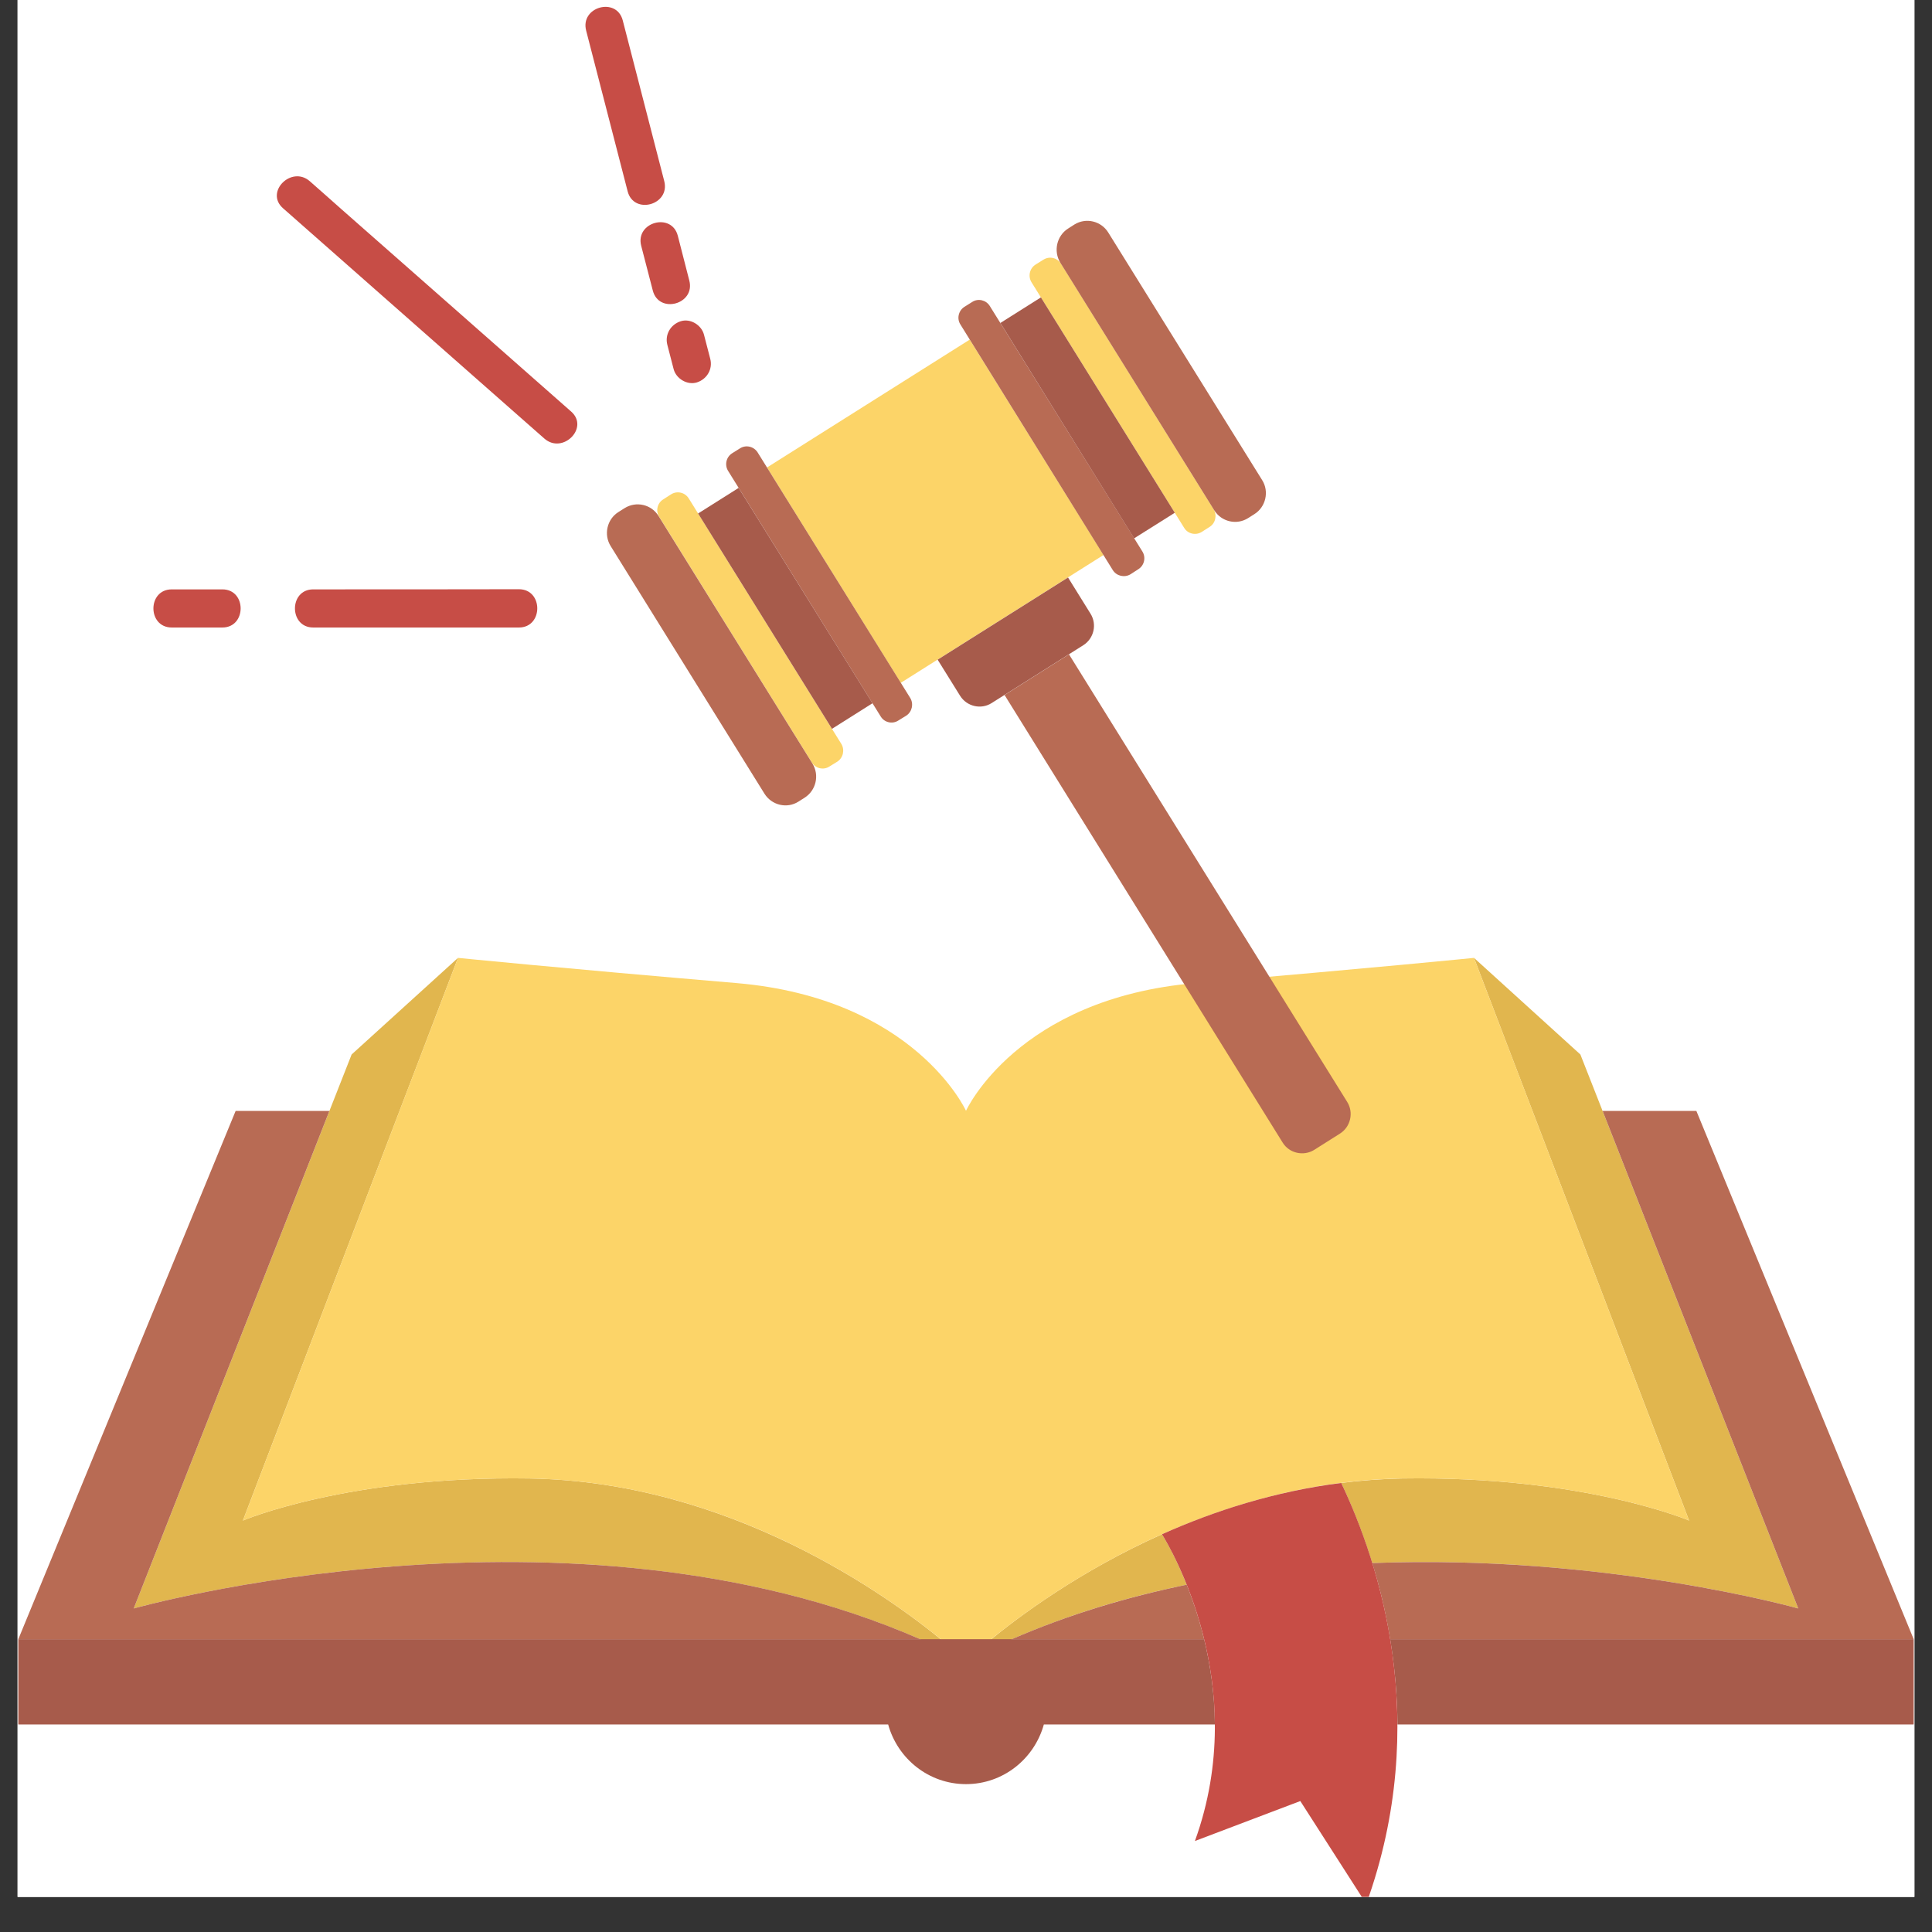
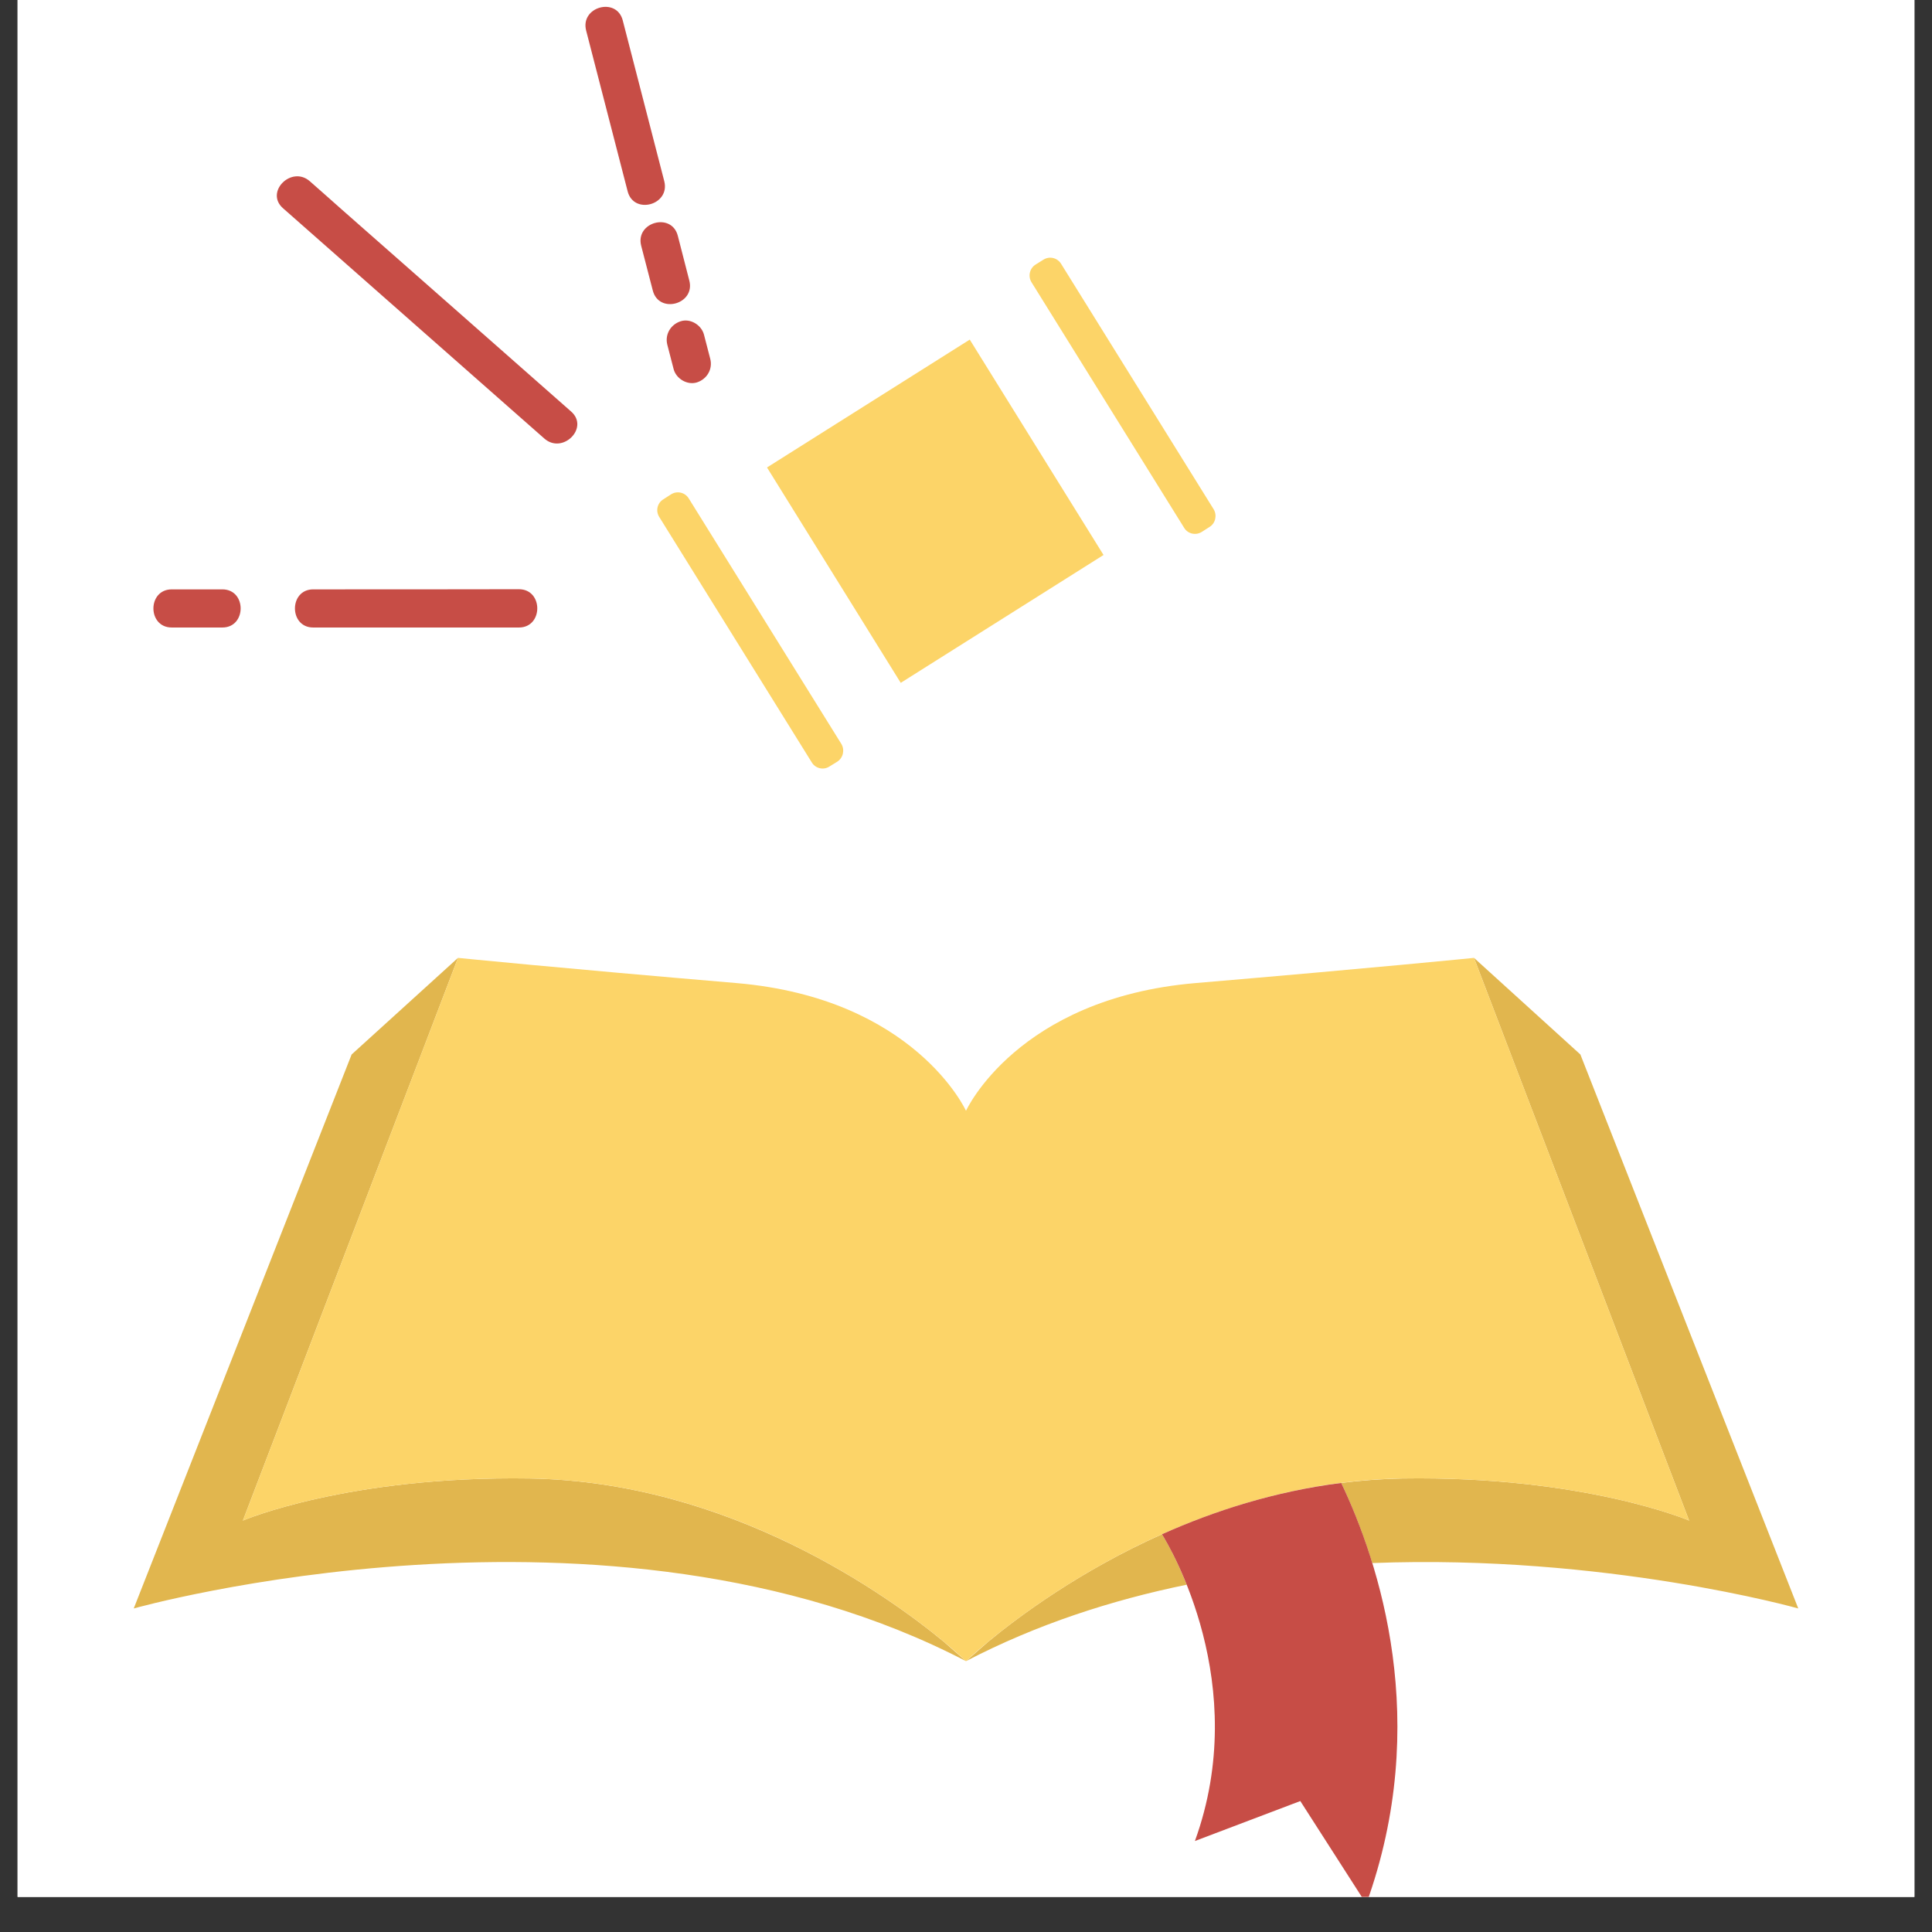
<svg xmlns="http://www.w3.org/2000/svg" width="72" zoomAndPan="magnify" viewBox="0 0 54 54" height="72" preserveAspectRatio="xMidYMid meet" version="1.2">
  <rect x="0" y="0" width="54" height="54" fill="#333333" stroke="none" />
  <defs>
    <clipPath id="c1643ac4e4">
      <path d="M 0.492 0 L 53.508 0 L 53.508 53.02 L 0.492 53.02 Z M 0.492 0 " />
    </clipPath>
    <clipPath id="066e2e1f22">
-       <path d="M 0.492 6 L 53.508 6 L 53.508 46 L 0.492 46 Z M 0.492 6 " />
-     </clipPath>
+       </clipPath>
    <clipPath id="642f2bcc35">
      <path d="M 0.492 8 L 53.508 8 L 53.508 50 L 0.492 50 Z M 0.492 8 " />
    </clipPath>
    <clipPath id="0f6067afe5">
      <path d="M 4.219 0.191 L 39.078 0.191 L 39.078 53.02 L 4.219 53.02 Z M 4.219 0.191 " />
    </clipPath>
  </defs>
  <g id="3c0dd9c9d3">
    <g clip-rule="nonzero" clip-path="url(#c1643ac4e4)">
      <path style=" stroke:none;fill-rule:nonzero;fill:#ffffff;fill-opacity:1;" d="M 0.492 0 L 53.508 0 L 53.508 53.02 L 0.492 53.02 Z M 0.492 0 " />
      <path style=" stroke:none;fill-rule:nonzero;fill:#ffffff;fill-opacity:1;" d="M 0.492 0 L 53.508 0 L 53.508 53.02 L 0.492 53.02 Z M 0.492 0 " />
    </g>
    <path style=" stroke:none;fill-rule:nonzero;fill:#e1b64e;fill-opacity:1;" d="M 32.477 42.883 C 30.188 43.906 28.48 45.176 27.621 45.887 L 27 46.43 C 28.973 45.402 31.07 44.723 33.168 44.293 C 32.859 43.516 32.555 43.008 32.477 42.883 Z M 14.805 41.324 C 9.723 41.246 6.789 42.5 6.789 42.5 L 11.77 29.473 L 12.801 26.773 L 9.828 29.473 L 3.738 44.957 C 3.738 44.957 16.992 41.219 27 46.43 L 26.379 45.887 C 24.809 44.59 20.398 41.414 14.805 41.324 Z M 50.262 44.957 C 50.262 44.957 44.863 43.434 38.355 43.688 C 38.082 42.801 37.77 42.047 37.488 41.449 C 38.043 41.379 38.613 41.336 39.195 41.324 C 44.277 41.246 47.211 42.5 47.211 42.5 L 42.23 29.473 L 41.199 26.773 L 44.172 29.473 L 50.262 44.957 " />
    <path style=" stroke:none;fill-rule:nonzero;fill:#fcd468;fill-opacity:1;" d="M 23.18 21.426 L 23.402 21.289 C 23.566 21.184 23.617 20.961 23.516 20.793 L 19.25 13.93 C 19.145 13.762 18.926 13.711 18.758 13.816 L 18.539 13.957 C 18.371 14.059 18.32 14.281 18.426 14.449 L 22.691 21.312 C 22.793 21.48 23.016 21.531 23.18 21.426 Z M 21.438 13.066 L 25.176 19.086 L 30.844 15.512 L 27.105 9.492 Z M 33.922 14.234 L 29.656 7.371 C 29.551 7.203 29.332 7.152 29.164 7.258 L 28.945 7.395 C 28.777 7.5 28.727 7.723 28.832 7.891 L 33.098 14.754 C 33.199 14.922 33.422 14.973 33.59 14.867 L 33.809 14.727 C 33.973 14.625 34.023 14.402 33.922 14.234 Z M 47.211 42.5 C 47.211 42.5 44.277 41.246 39.195 41.324 C 32.16 41.434 27 46.43 27 46.43 C 27 46.43 21.84 41.434 14.805 41.324 C 9.723 41.246 6.789 42.5 6.789 42.5 L 12.801 26.773 C 12.801 26.773 15.598 27.055 20.582 27.477 C 25.57 27.902 27 31.047 27 31.047 C 27 31.047 28.43 27.902 33.418 27.477 C 38.402 27.055 41.199 26.773 41.199 26.773 L 47.211 42.5 " />
    <g clip-rule="nonzero" clip-path="url(#066e2e1f22)">
-       <path style=" stroke:none;fill-rule:nonzero;fill:#b86b54;fill-opacity:1;" d="M 28.078 19.426 L 35.852 31.938 C 36.035 32.234 36.434 32.324 36.73 32.141 L 37.453 31.684 C 37.75 31.496 37.84 31.098 37.656 30.801 L 29.879 18.289 Z M 22.316 22.406 L 22.488 22.297 C 22.809 22.094 22.91 21.664 22.707 21.34 L 18.406 14.422 C 18.207 14.098 17.781 14 17.457 14.203 L 17.285 14.312 C 16.965 14.512 16.867 14.945 17.07 15.266 L 21.367 22.184 C 21.57 22.508 21.996 22.609 22.316 22.406 Z M 25.105 20.141 L 25.328 20.004 C 25.492 19.898 25.543 19.676 25.441 19.508 L 21.176 12.645 C 21.07 12.477 20.848 12.426 20.684 12.531 L 20.465 12.668 C 20.297 12.773 20.246 12.996 20.352 13.164 L 24.617 20.027 C 24.719 20.195 24.941 20.246 25.105 20.141 Z M 35.277 13.418 L 30.977 6.5 C 30.777 6.176 30.352 6.074 30.027 6.277 L 29.855 6.387 C 29.535 6.59 29.438 7.02 29.637 7.344 L 33.938 14.262 C 34.141 14.586 34.566 14.684 34.887 14.48 L 35.059 14.371 C 35.379 14.172 35.48 13.738 35.277 13.418 Z M 31.93 15.414 L 27.664 8.551 C 27.562 8.387 27.34 8.332 27.176 8.438 L 26.953 8.578 C 26.789 8.684 26.738 8.906 26.844 9.07 L 31.105 15.938 C 31.211 16.102 31.43 16.152 31.598 16.051 L 31.816 15.91 C 31.984 15.805 32.035 15.582 31.93 15.414 Z M 37.812 42.18 C 37.816 42.188 37.82 42.195 37.82 42.203 C 37.82 42.195 37.816 42.188 37.812 42.18 Z M 37.703 41.918 C 37.707 41.93 37.711 41.945 37.719 41.957 C 37.711 41.945 37.707 41.93 37.703 41.918 Z M 3.738 44.957 L 9.207 31.051 L 6.586 31.051 L 0.512 45.816 L 25.719 45.816 C 15.898 41.527 3.738 44.957 3.738 44.957 Z M 38.035 42.746 C 38.035 42.746 38.035 42.746 38.035 42.75 C 38.035 42.746 38.035 42.746 38.035 42.746 Z M 37.594 41.676 C 37.598 41.688 37.605 41.703 37.613 41.715 C 37.605 41.703 37.598 41.688 37.594 41.676 Z M 37.93 42.469 C 37.926 42.465 37.926 42.461 37.926 42.457 C 37.926 42.461 37.926 42.465 37.93 42.469 Z M 50.262 44.957 C 50.262 44.957 44.863 43.434 38.355 43.688 C 38.555 44.332 38.73 45.047 38.855 45.816 L 53.488 45.816 L 47.414 31.051 L 44.793 31.051 Z M 32.609 43.105 C 32.598 43.086 32.586 43.07 32.578 43.051 C 32.586 43.07 32.598 43.086 32.609 43.105 Z M 33.656 45.816 C 33.34 44.52 32.859 43.555 32.613 43.117 C 32.75 43.359 32.957 43.762 33.168 44.293 C 31.52 44.633 29.867 45.125 28.281 45.816 Z M 32.531 42.973 C 32.539 42.988 32.551 43.008 32.562 43.027 C 32.551 43.008 32.539 42.988 32.531 42.973 Z M 32.512 42.938 C 32.508 42.93 32.504 42.926 32.5 42.918 C 32.504 42.926 32.508 42.93 32.512 42.938 " />
-     </g>
+       </g>
    <g clip-rule="nonzero" clip-path="url(#642f2bcc35)">
-       <path style=" stroke:none;fill-rule:nonzero;fill:#a75b4b;fill-opacity:1;" d="M 53.488 45.816 L 53.488 48.199 L 39.059 48.199 C 39.055 47.359 38.977 46.562 38.855 45.816 Z M 33.957 48.199 L 29.176 48.199 C 28.91 49.16 28.039 49.867 27 49.867 C 25.961 49.867 25.09 49.16 24.824 48.199 L 0.512 48.199 L 0.512 45.816 L 33.656 45.816 C 33.828 46.523 33.949 47.328 33.957 48.199 Z M 19.512 14.352 L 20.645 13.637 L 24.387 19.656 L 23.254 20.371 Z M 29.094 8.312 L 27.961 9.027 L 31.699 15.047 L 32.836 14.332 Z M 29.852 16.141 L 30.48 17.152 C 30.668 17.453 30.574 17.848 30.277 18.035 L 27.715 19.652 C 27.418 19.84 27.023 19.746 26.836 19.449 L 26.207 18.438 L 29.852 16.141 " />
-     </g>
+       </g>
    <g clip-rule="nonzero" clip-path="url(#0f6067afe5)">
      <path style=" stroke:none;fill-rule:nonzero;fill:#c74d46;fill-opacity:1;" d="M 32.477 42.883 C 32.711 43.258 34.984 47.082 33.398 51.457 L 36.344 50.34 L 38.188 53.215 C 40.023 48.137 38.547 43.676 37.488 41.449 C 35.629 41.684 33.934 42.23 32.477 42.883 Z M 4.801 17.539 C 5.273 17.539 5.742 17.539 6.215 17.539 C 6.895 17.539 6.898 16.473 6.215 16.473 C 5.742 16.473 5.273 16.473 4.801 16.473 C 4.117 16.473 4.117 17.539 4.801 17.539 Z M 8.754 17.539 C 10.672 17.539 12.59 17.539 14.504 17.539 C 15.188 17.539 15.188 16.469 14.504 16.469 C 12.59 16.473 10.672 16.473 8.754 16.473 C 8.074 16.473 8.074 17.539 8.754 17.539 Z M 16.383 0.855 C 16.77 2.352 17.156 3.852 17.543 5.348 C 17.715 6.012 18.738 5.73 18.566 5.062 C 18.18 3.566 17.793 2.07 17.406 0.57 C 17.234 -0.094 16.211 0.188 16.383 0.855 Z M 17.922 6.871 C 18.031 7.289 18.137 7.707 18.246 8.121 C 18.418 8.785 19.441 8.504 19.266 7.84 C 19.16 7.422 19.051 7.004 18.945 6.59 C 18.773 5.926 17.75 6.207 17.922 6.871 Z M 18.652 9.637 C 18.711 9.863 18.77 10.09 18.828 10.316 C 18.898 10.586 19.211 10.773 19.48 10.688 C 19.758 10.598 19.926 10.32 19.852 10.031 C 19.793 9.805 19.734 9.578 19.676 9.352 C 19.605 9.082 19.293 8.891 19.023 8.98 C 18.746 9.07 18.578 9.348 18.652 9.637 Z M 7.91 5.82 C 7.395 5.367 8.148 4.617 8.66 5.066 C 8.965 5.336 9.27 5.602 9.57 5.871 C 11.703 7.746 13.832 9.625 15.965 11.504 C 16.477 11.957 15.727 12.707 15.215 12.258 C 14.91 11.988 14.605 11.719 14.301 11.453 C 12.172 9.574 10.039 7.699 7.91 5.82 " />
    </g>
  </g>
</svg>